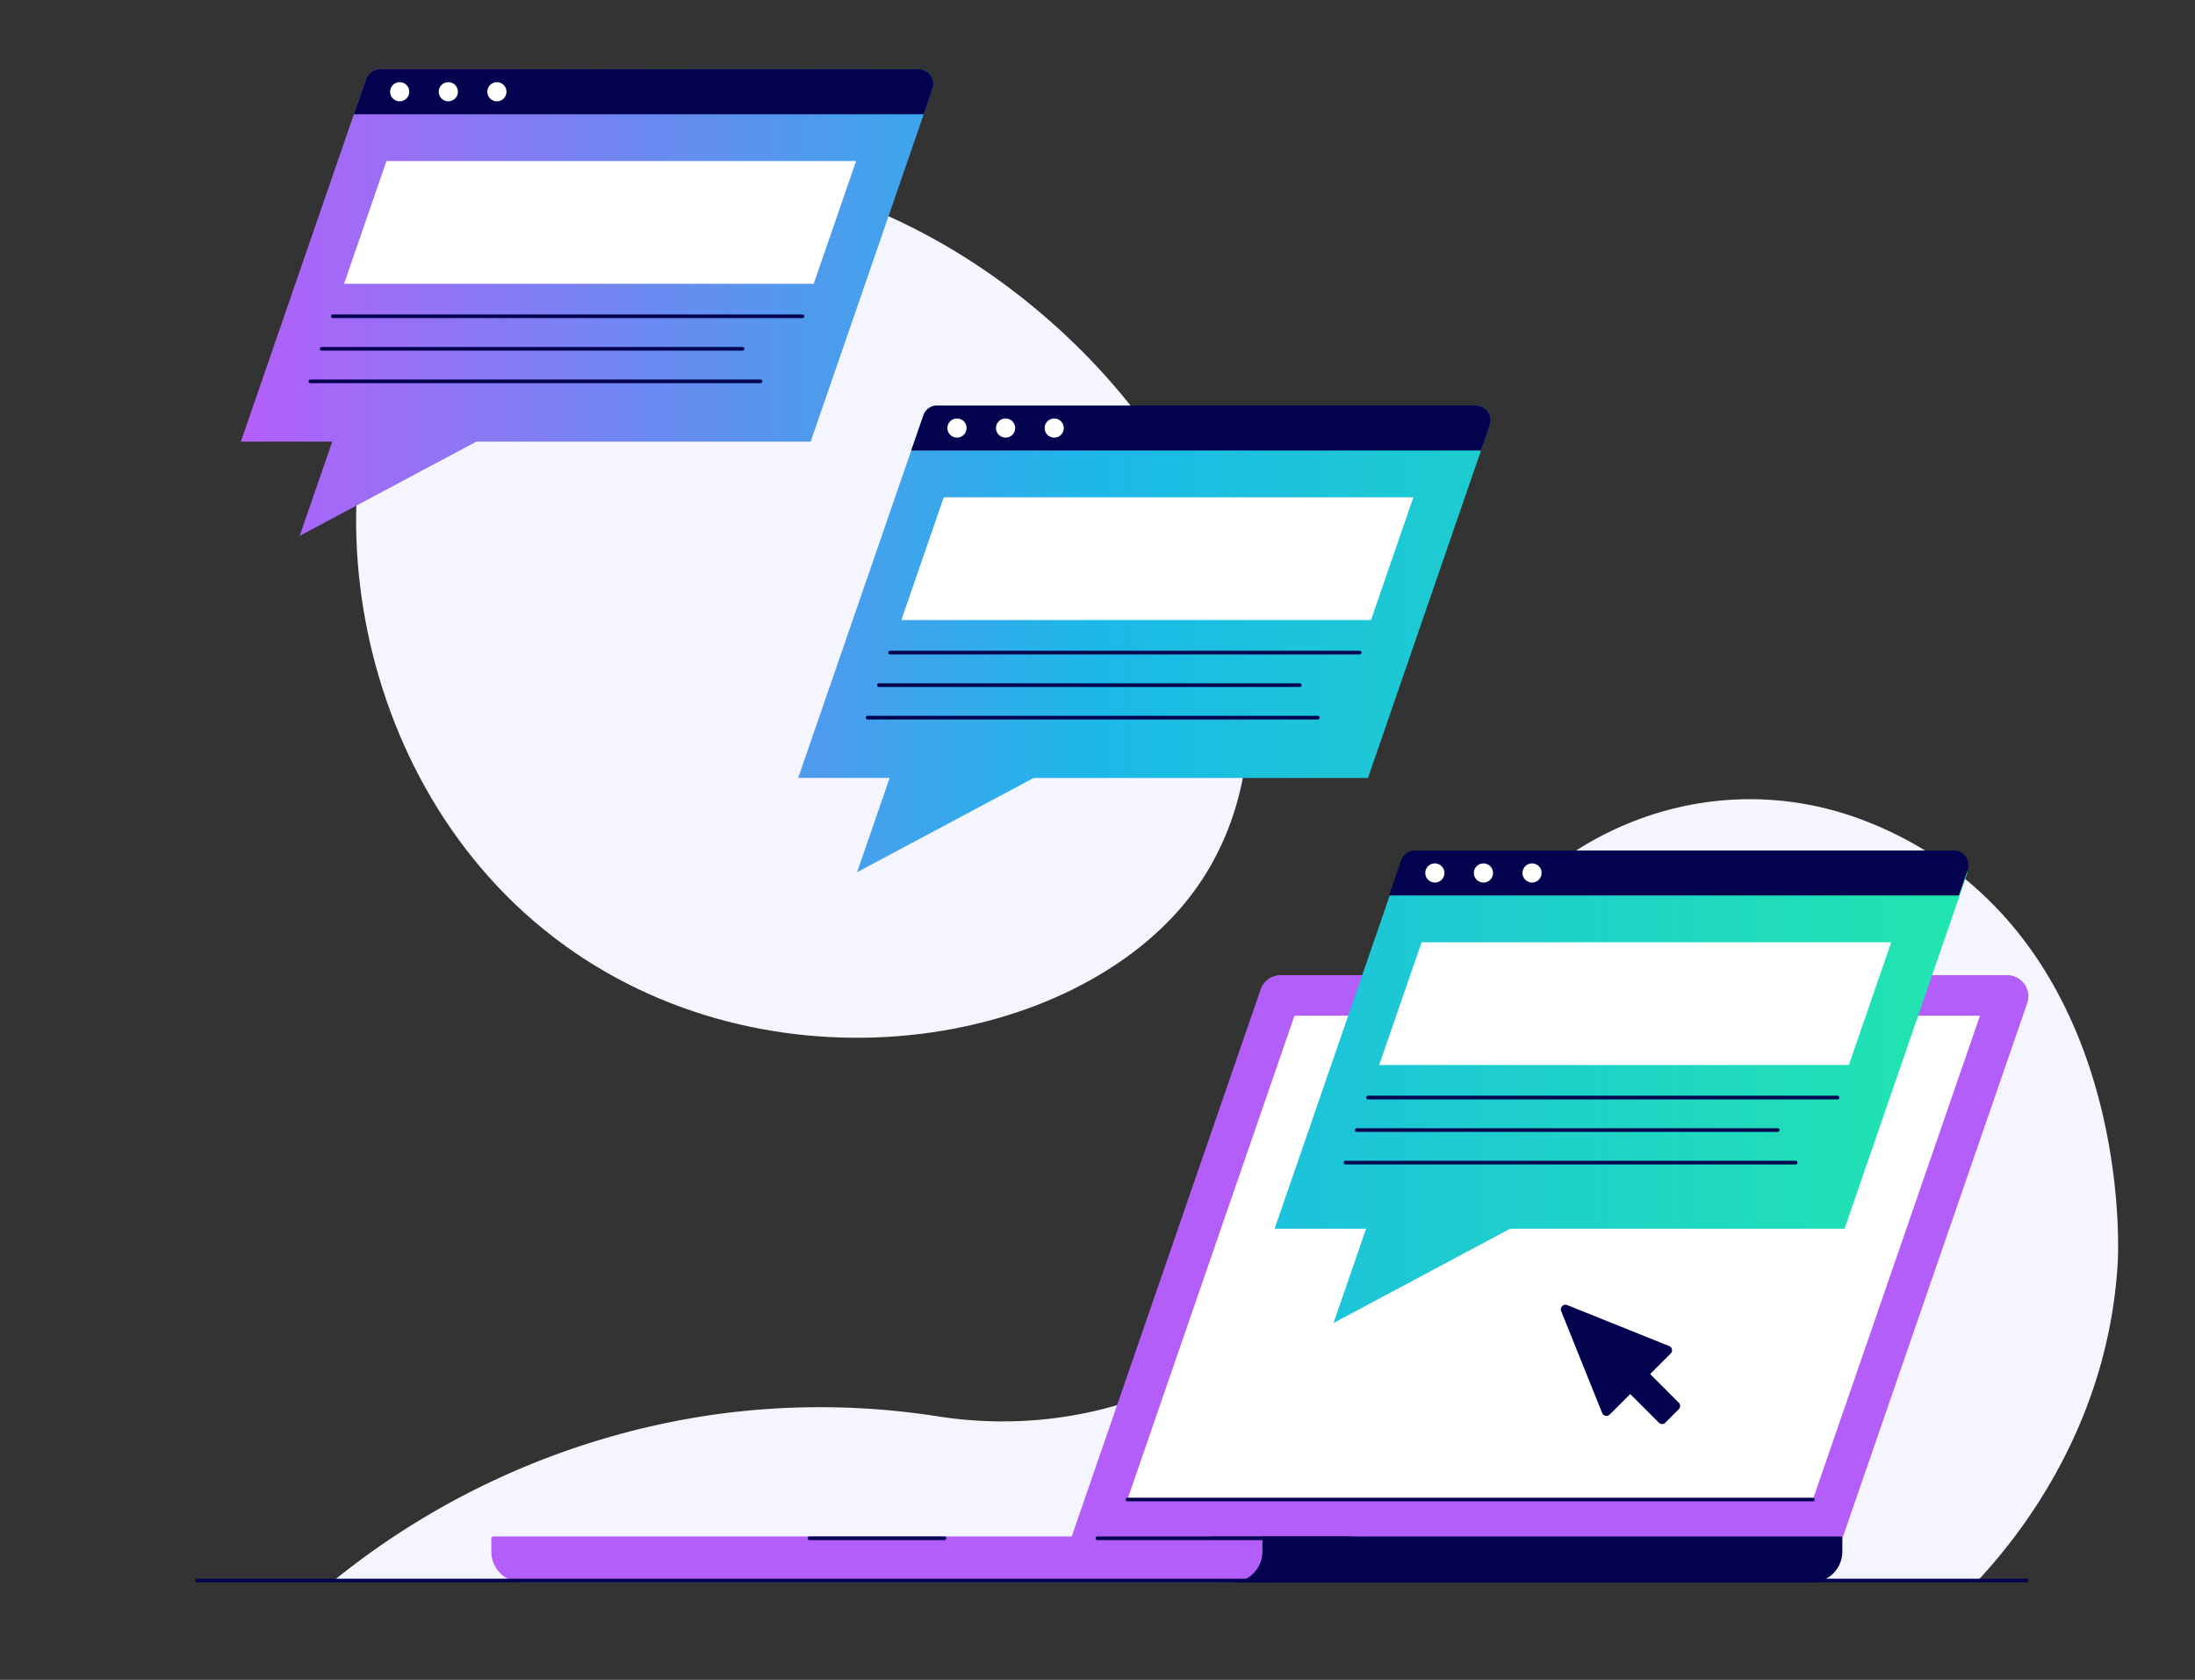
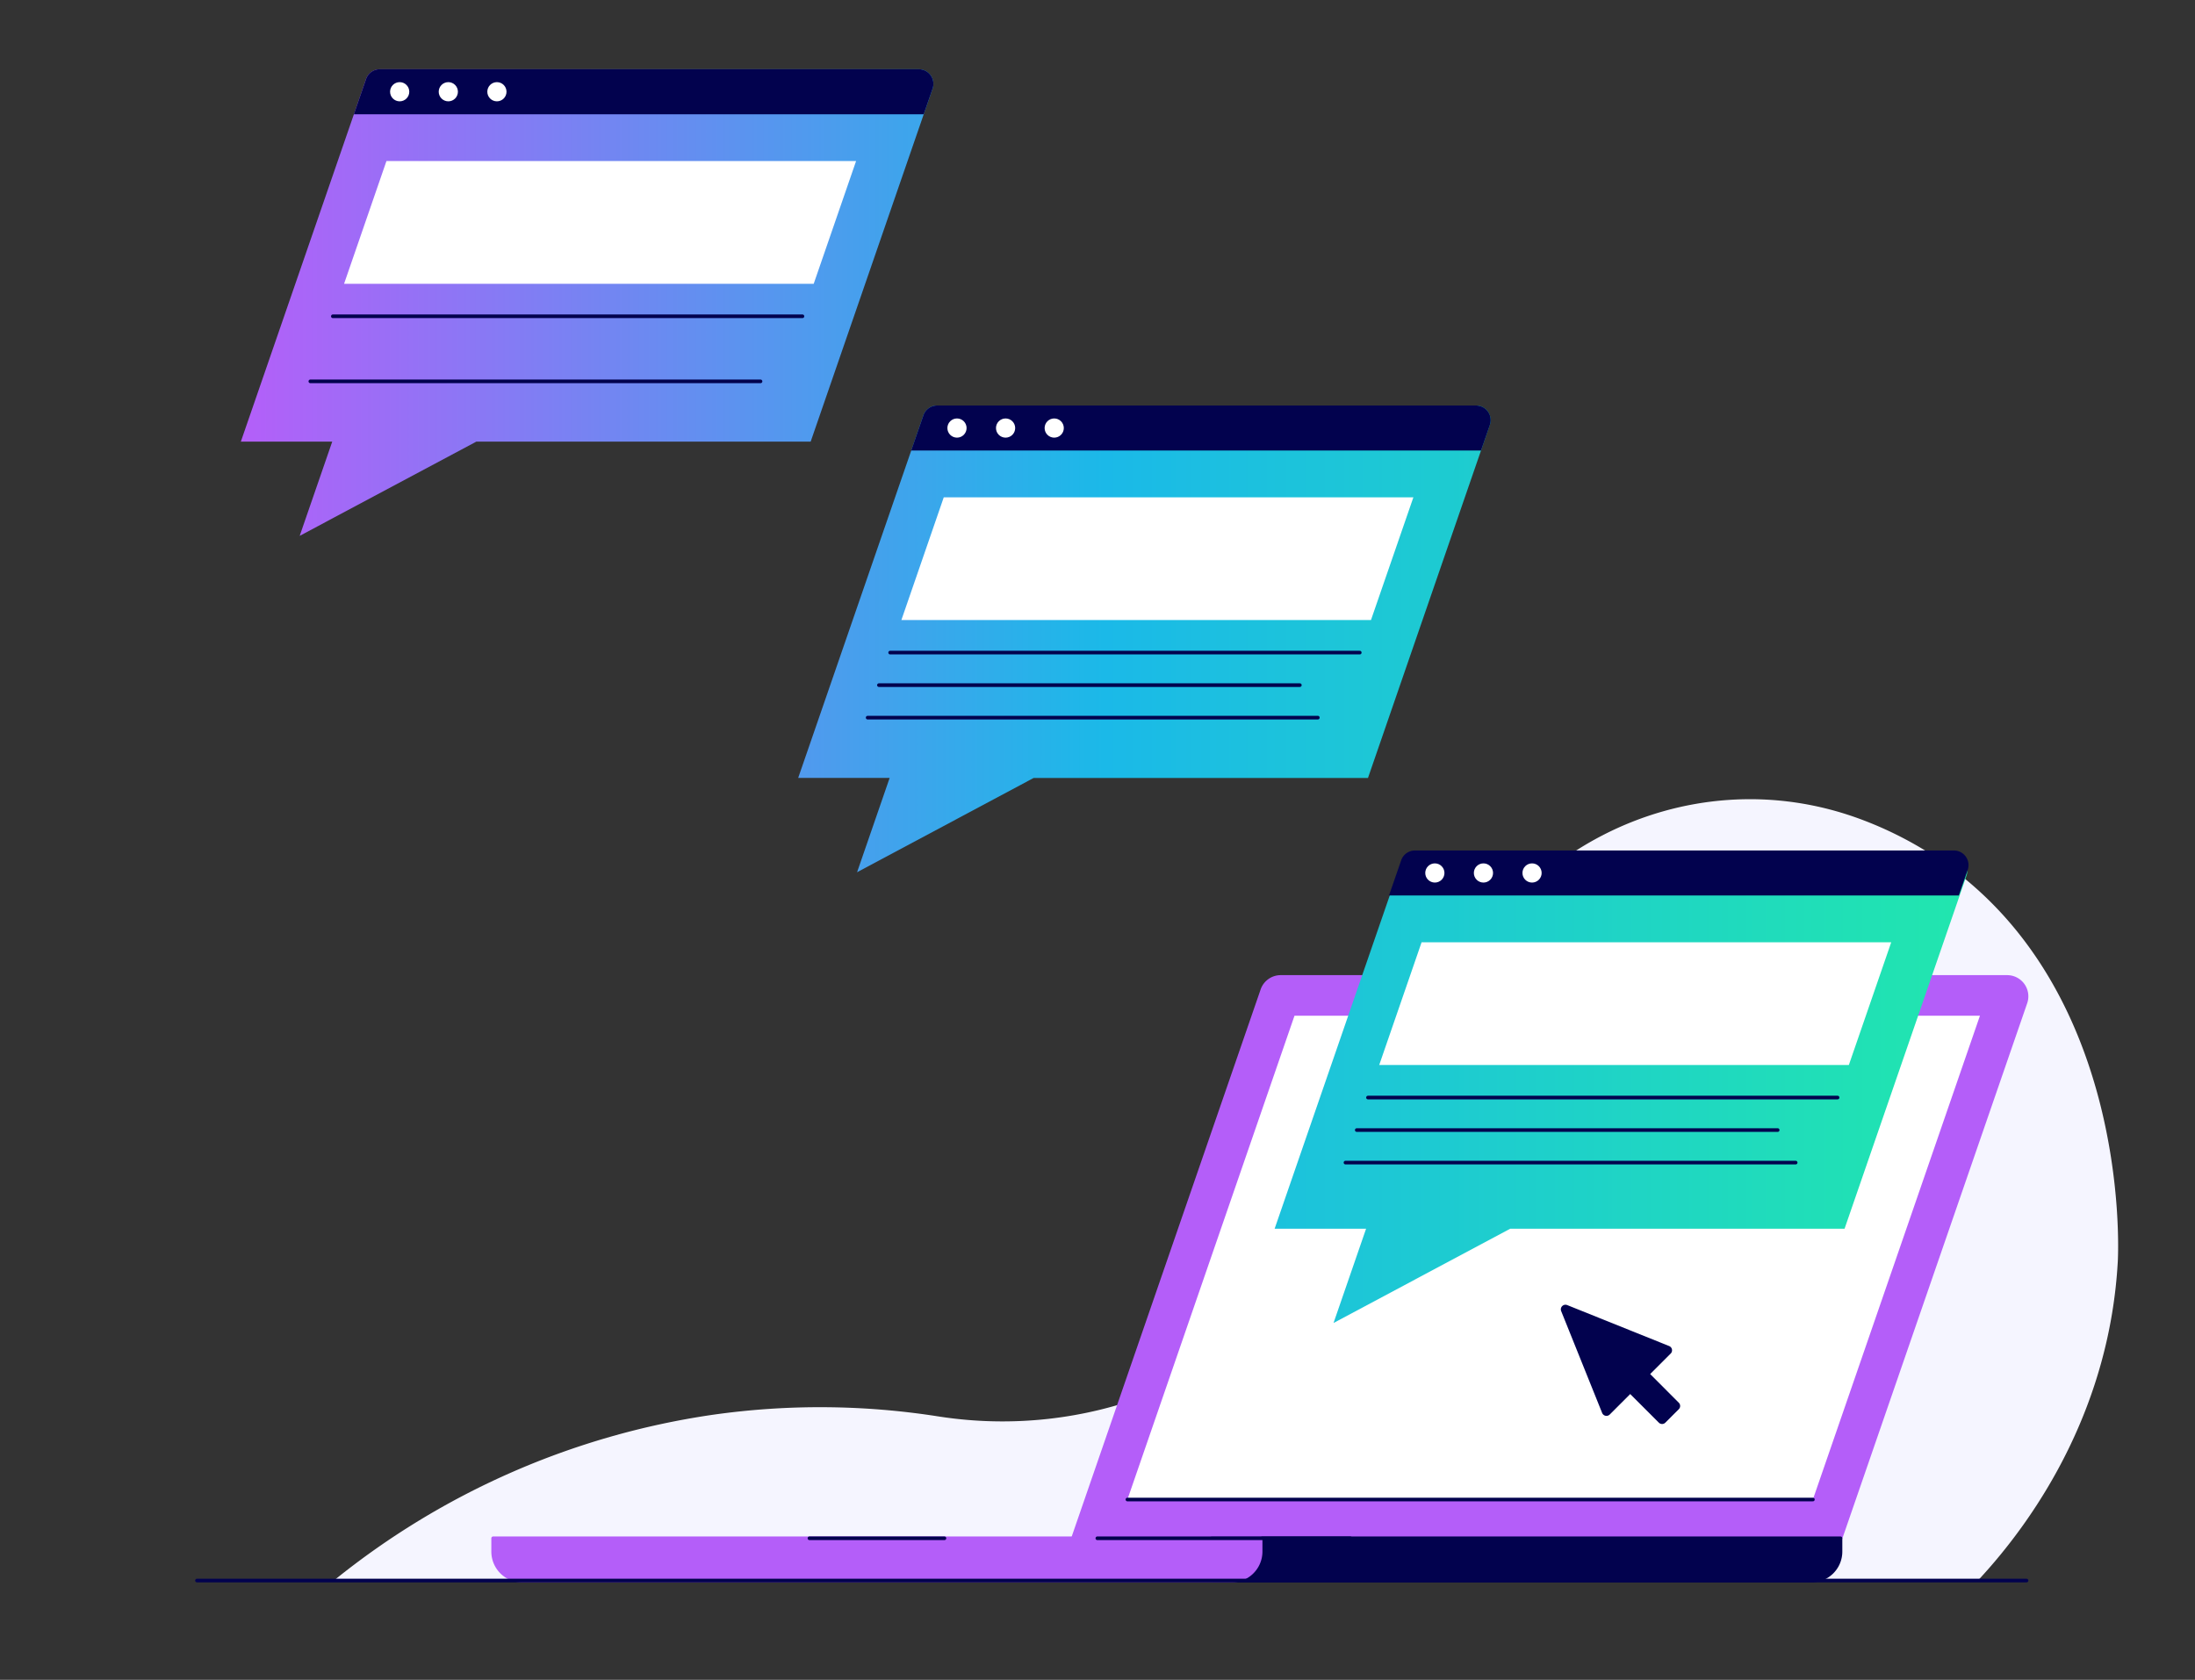
<svg xmlns="http://www.w3.org/2000/svg" viewBox="0 0 578.62 442.94">
  <rect x="0" y="0" width="578.62" height="442.94" fill="#333333" stroke="none" />
  <defs>
    <style>.cls-1{fill:#f5f5ff;}.cls-2{fill:#b45ef9;stroke:#b45ef9;}.cls-2,.cls-3,.cls-5,.cls-8{stroke-linecap:round;stroke-linejoin:round;stroke-width:0.96px;}.cls-3,.cls-7{fill:#02024e;}.cls-3,.cls-5,.cls-8{stroke:#02024e;}.cls-4,.cls-8{fill:#fff;}.cls-5{fill:none;}.cls-6{fill:url(#linear-gradient);}</style>
    <linearGradient id="linear-gradient" x1="63.49" y1="183.53" x2="518.59" y2="183.53" gradientUnits="userSpaceOnUse">
      <stop offset="0" stop-color="#b45ff9" />
      <stop offset="0.5" stop-color="#1bb9e8" />
      <stop offset="1" stop-color="#21e6ae" />
    </linearGradient>
  </defs>
  <g id="Layer_5" data-name="Layer 5">
-     <path class="cls-1" d="M275,83.1c54.2,46.46,70.51,116.35,36.43,156.11S195.05,289.43,140.85,243,81.12,110.7,115.2,71,220.84,36.64,275,83.1Z" />
    <path class="cls-1" d="M521.38,416.77c16.49-17.68,34.83-46.63,36.89-84.18.22-4.13,3-75.57-51-108.45a97.78,97.78,0,0,0-16.16-7.89c-46.95-17.86-98.66,9.35-112.53,57.63a180,180,0,0,1-27.36,56.3c-.82,1.12-1.64,2.23-2.47,3.32-23.69,31.07-62.73,46-101.33,40a201.12,201.12,0,0,0-59.63-.43A205.87,205.87,0,0,0,88,416.77Z" />
    <path class="cls-2" d="M485.17,405.62H282.86l49.91-144.57a5.11,5.11,0,0,1,4.83-3.44H529.1a5.11,5.11,0,0,1,4.83,6.78Z" />
    <path class="cls-3" d="M319.48,405.62H485.17a0,0,0,0,1,0,0v3.51a7.64,7.64,0,0,1-7.64,7.64h-158a0,0,0,0,1,0,0V405.62A0,0,0,0,1,319.48,405.62Z" />
    <polygon class="cls-4" points="297.2 395.4 341.24 267.83 521.93 267.83 477.89 395.4 297.2 395.4" />
    <path class="cls-2" d="M137.66,416.77h187a7.65,7.65,0,0,0,7.65-7.64v-3.51H130v3.51A7.64,7.64,0,0,0,137.66,416.77Z" />
    <line class="cls-5" x1="289.27" y1="405.62" x2="355.95" y2="405.62" />
    <line class="cls-5" x1="213.38" y1="405.62" x2="248.96" y2="405.62" />
    <path class="cls-6" d="M245.84,23.36,213.7,116.45H125.56L79,141.3l8.58-24.85H63.49l33-95.6a3.84,3.84,0,0,1,3.64-2.59H242.2A3.85,3.85,0,0,1,245.84,23.36Zm268.9,202.4H372.67a3.85,3.85,0,0,0-3.64,2.6L336,324h24.11l-8.58,24.85L398.1,324h88.14l32.14-93.08A3.86,3.86,0,0,0,514.74,225.76ZM389.11,106.93H247.05a3.83,3.83,0,0,0-3.64,2.6l-33,95.59h24.11L225.93,230l46.54-24.86h88.14L392.75,112A3.86,3.86,0,0,0,389.11,106.93Z" />
    <path class="cls-7" d="M516.37,236.13l2.34-6.76a3.86,3.86,0,0,0-3.64-5.11H373a3.84,3.84,0,0,0-3.64,2.59l-3.21,9.28Z" />
    <line class="cls-8" x1="484.4" y1="289.41" x2="360.61" y2="289.41" />
    <line class="cls-8" x1="468.61" y1="297.98" x2="357.65" y2="297.98" />
    <line class="cls-8" x1="473.35" y1="306.56" x2="354.68" y2="306.56" />
    <polygon class="cls-4" points="487.37 280.83 498.54 248.47 374.74 248.47 363.57 280.83 487.37 280.83" />
    <path class="cls-7" d="M243.5,30.13l2.34-6.77a3.85,3.85,0,0,0-3.64-5.1H100.14a3.84,3.84,0,0,0-3.64,2.59l-3.21,9.28Z" />
    <line class="cls-8" x1="211.53" y1="83.4" x2="87.74" y2="83.4" />
-     <line class="cls-8" x1="195.74" y1="91.98" x2="84.78" y2="91.98" />
    <line class="cls-8" x1="200.48" y1="100.56" x2="81.81" y2="100.56" />
    <polygon class="cls-4" points="90.7 74.83 101.87 42.47 225.67 42.47 214.5 74.83 90.7 74.83" />
    <circle class="cls-4" cx="105.36" cy="24.19" r="2.53" />
    <circle class="cls-4" cx="118.18" cy="24.19" r="2.53" />
    <circle class="cls-4" cx="130.99" cy="24.19" r="2.53" />
    <circle class="cls-4" cx="378.24" cy="230.19" r="2.53" />
    <circle class="cls-4" cx="391.05" cy="230.19" r="2.53" />
    <circle class="cls-4" cx="403.86" cy="230.19" r="2.53" />
    <path class="cls-7" d="M390.41,118.8l2.34-6.76a3.86,3.86,0,0,0-3.64-5.11H247.05a3.83,3.83,0,0,0-3.64,2.6l-3.21,9.27Z" />
    <polygon class="cls-4" points="361.4 163.5 372.58 131.14 248.78 131.14 237.61 163.5 361.4 163.5" />
    <circle class="cls-4" cx="252.27" cy="112.87" r="2.53" />
    <circle class="cls-4" cx="265.08" cy="112.87" r="2.53" />
    <circle class="cls-4" cx="277.9" cy="112.87" r="2.53" />
    <line class="cls-8" x1="358.44" y1="172.08" x2="234.65" y2="172.08" />
    <line class="cls-8" x1="342.65" y1="180.66" x2="231.69" y2="180.66" />
    <line class="cls-8" x1="347.39" y1="189.23" x2="228.72" y2="189.23" />
    <line class="cls-5" x1="51.93" y1="416.77" x2="534.21" y2="416.77" />
    <line class="cls-5" x1="297.2" y1="395.4" x2="477.89" y2="395.4" />
    <path class="cls-7" d="M440,354.93l-26.87-10.8a1.22,1.22,0,0,0-1.59,1.59l10.8,26.86a1.23,1.23,0,0,0,2,.41l5.4-5.4,7.54,7.54a1.21,1.21,0,0,0,1.72,0l3.54-3.54a1.21,1.21,0,0,0,0-1.72L435,362.32l5.4-5.4A1.21,1.21,0,0,0,440,354.93Z" />
  </g>
</svg>